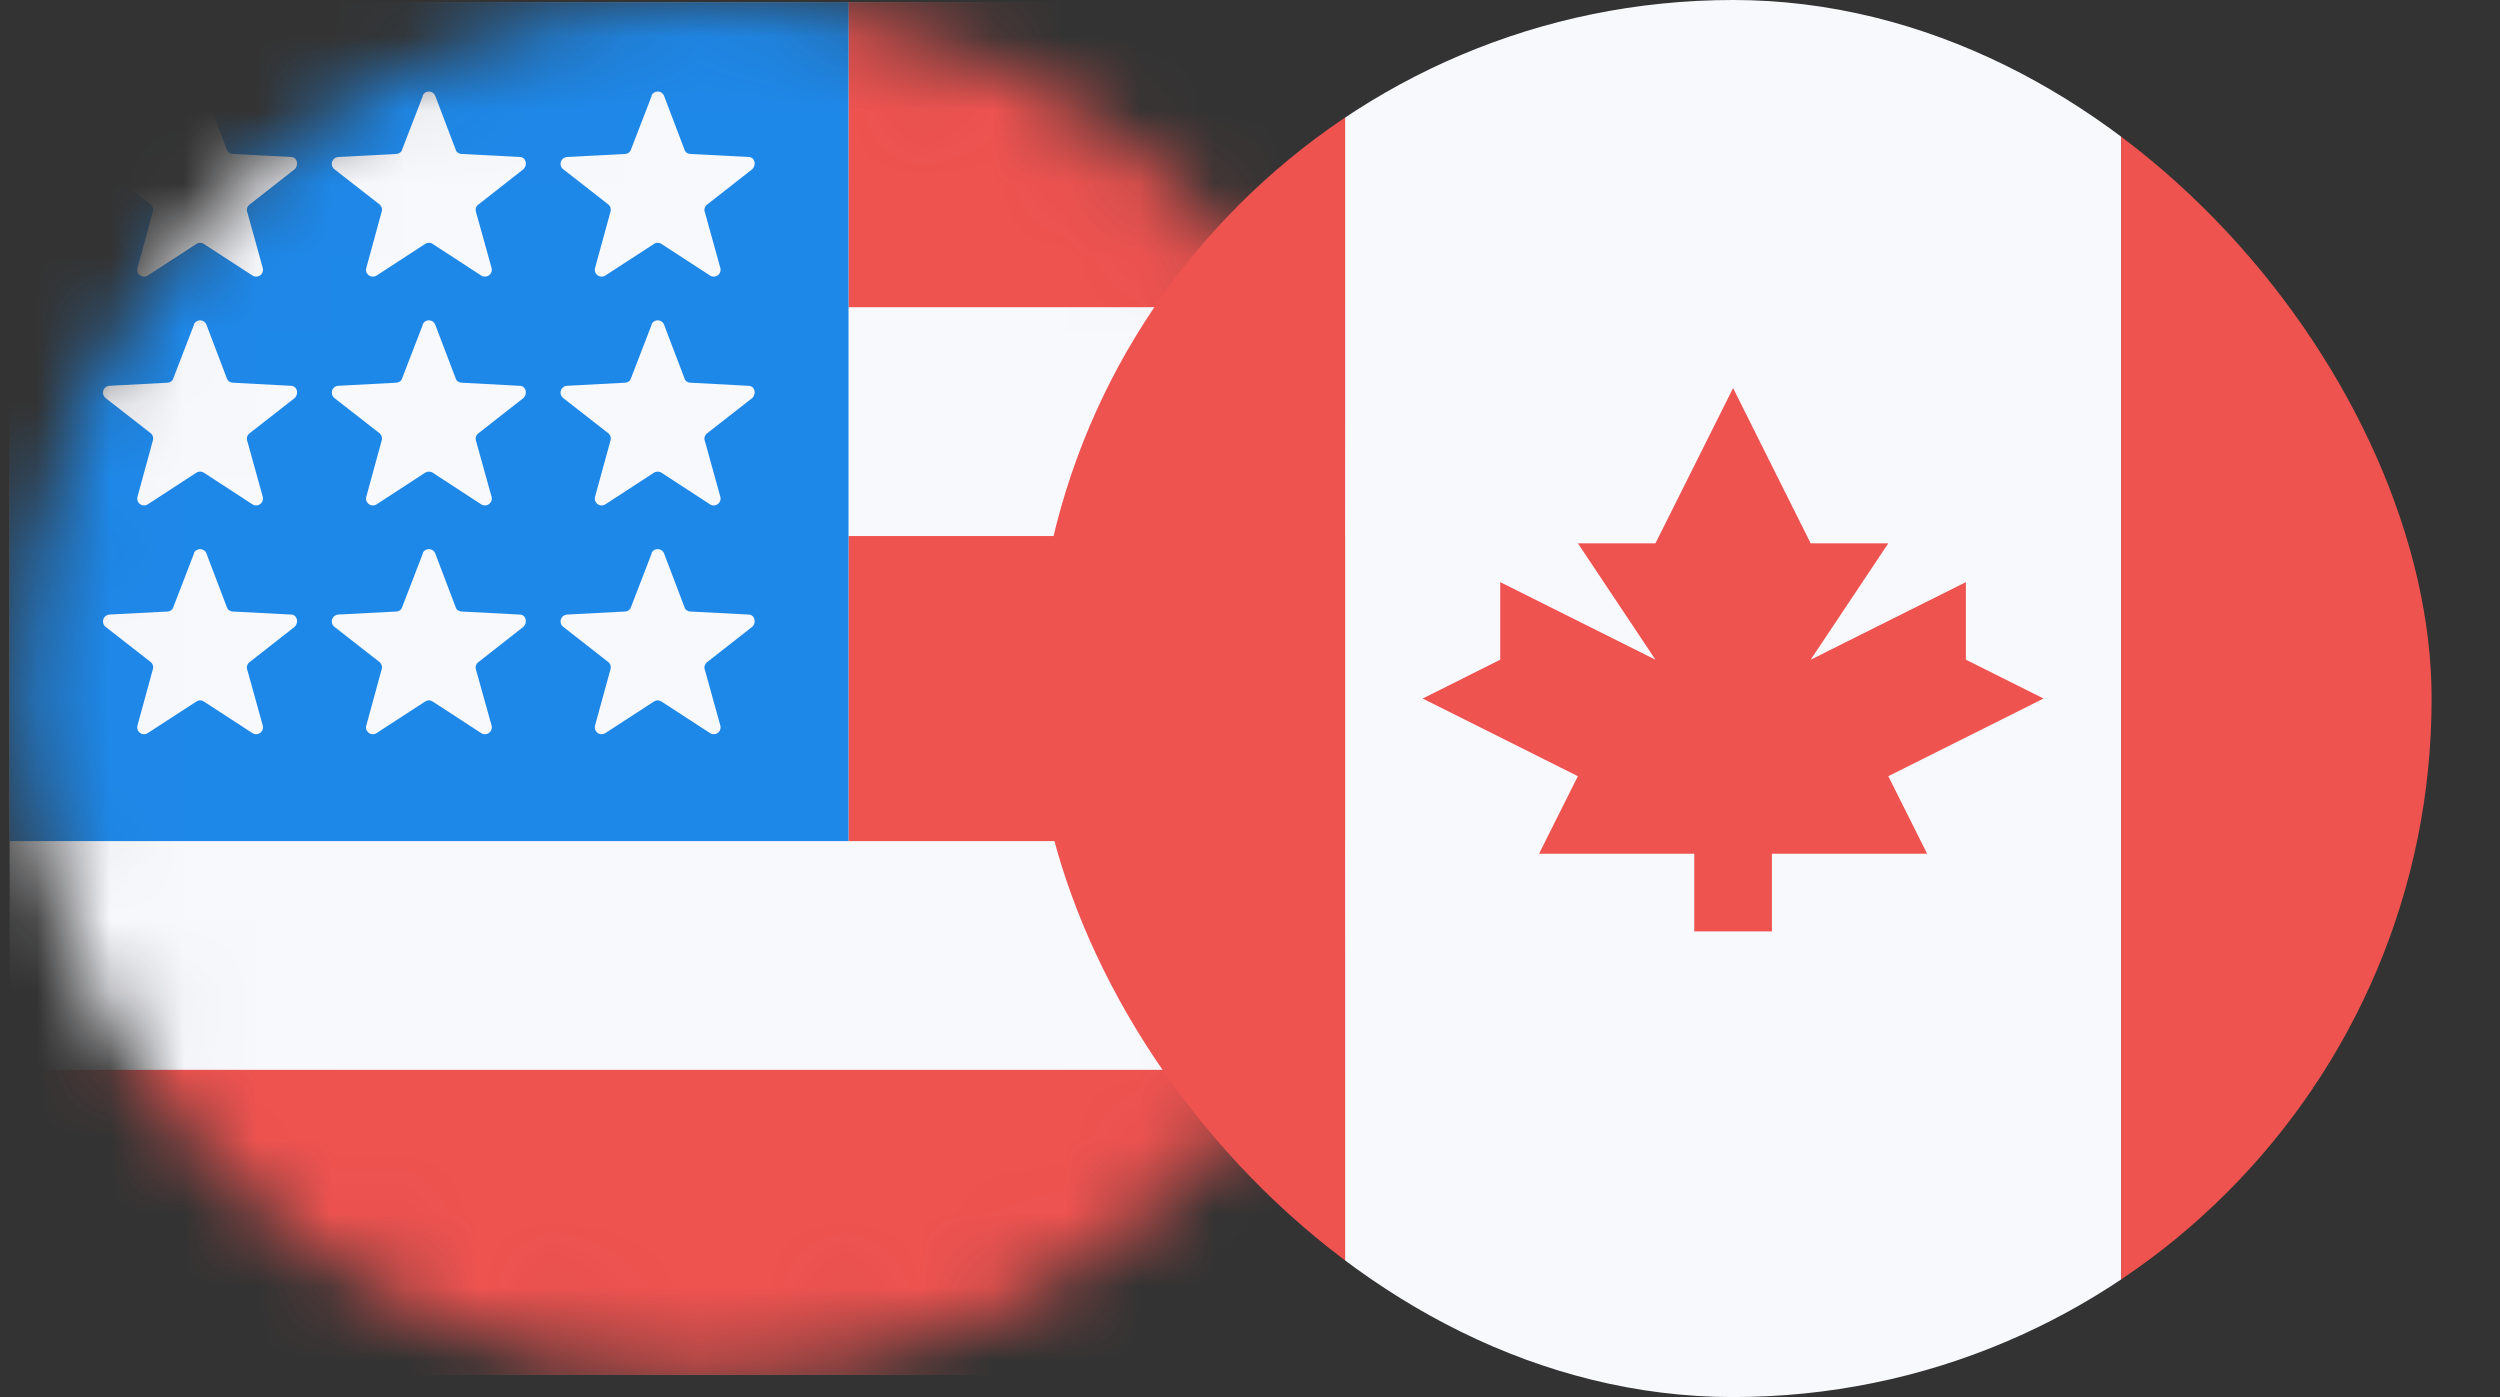
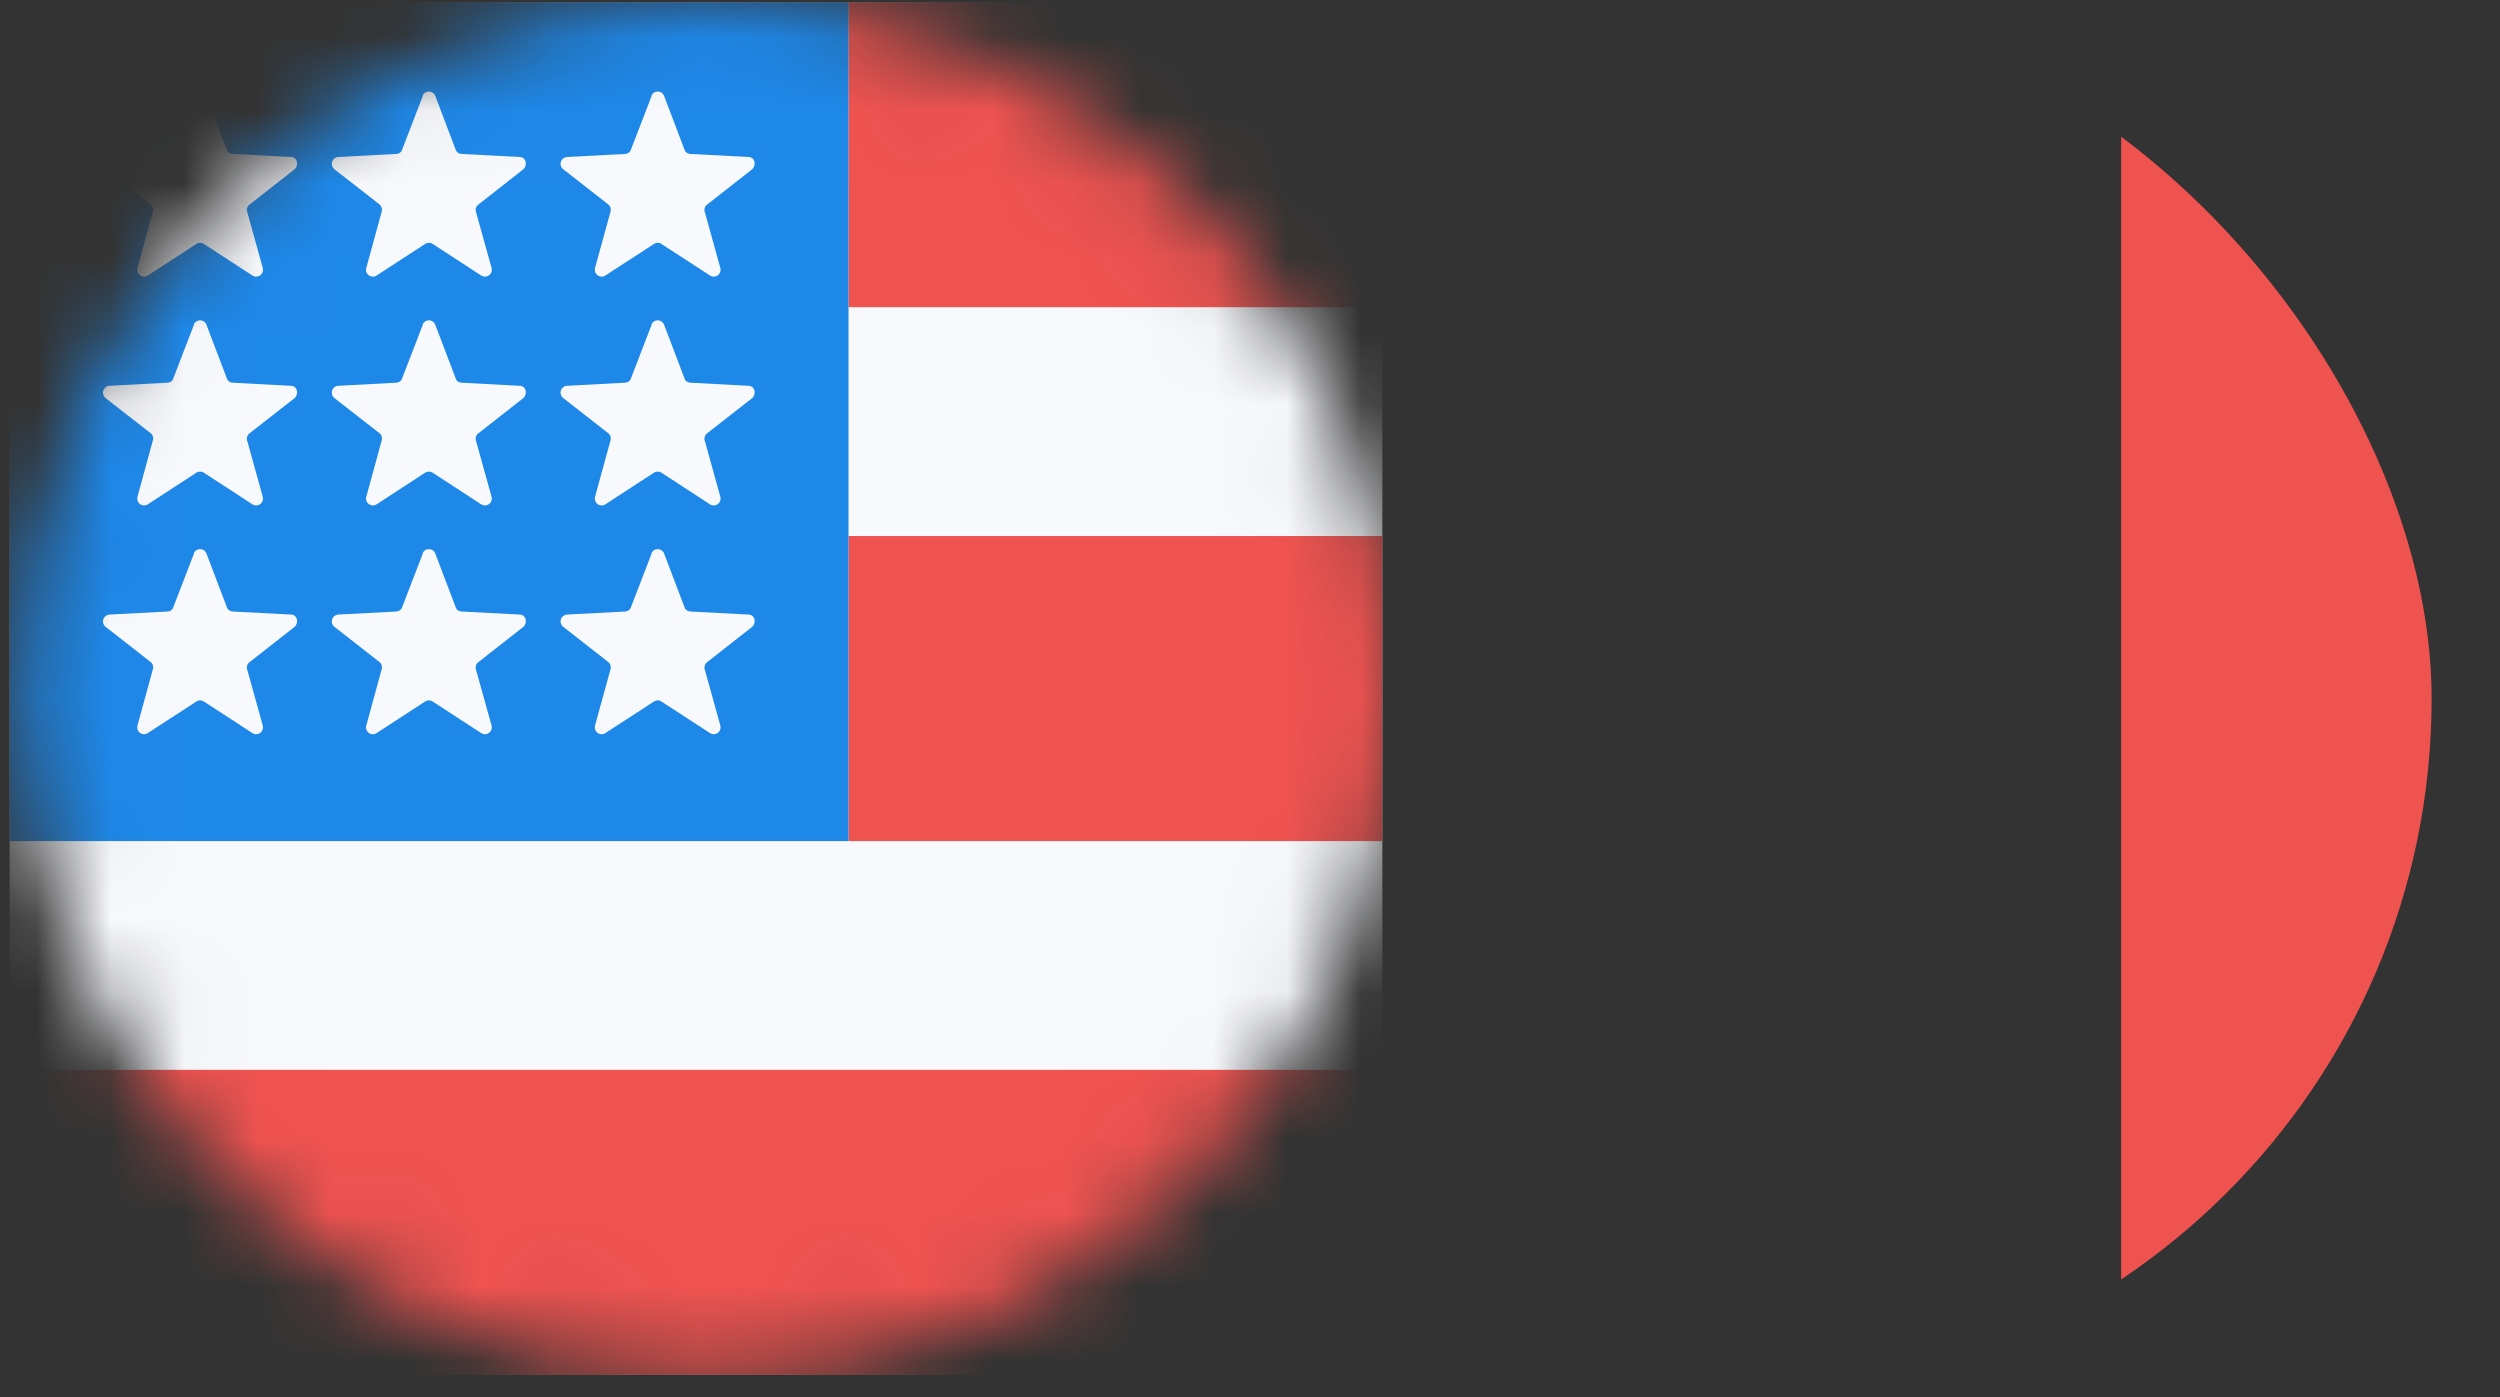
<svg xmlns="http://www.w3.org/2000/svg" width="34" height="19" viewBox="0 0 34 19" fill="none">
  <rect x="0" y="0" width="34" height="19" fill="#333333" stroke="none" />
  <mask id="mask0_727_223" style="mask-type:alpha" maskUnits="userSpaceOnUse" x="0" y="0" width="19" height="19">
    <circle cx="9.63" cy="9.364" r="8.724" fill="#D9D9D9" stroke="#1A1A1A" stroke-width="1.222" />
  </mask>
  <g mask="url(#mask0_727_223)">
    <path d="M0.131 0.03H18.8V18.699H0.131V0.03Z" fill="#F8F9FD" />
    <path d="M11.54 4.178H18.8V0.03H11.54V4.178ZM0.131 18.699H18.8V14.55H0.131V18.699ZM11.54 11.439H18.8V7.29H11.54V11.439Z" fill="#EF5350" />
    <path d="M0.131 0.03H11.54V11.439H0.131V0.03Z" fill="#1E88E9" />
    <path d="M2.638 1.295C2.646 1.28 2.658 1.267 2.673 1.258C2.688 1.249 2.704 1.245 2.721 1.245C2.739 1.245 2.755 1.249 2.77 1.258C2.785 1.267 2.797 1.28 2.804 1.295L3.084 2.032C3.095 2.073 3.136 2.094 3.167 2.094L3.956 2.135C4.039 2.135 4.07 2.239 4.008 2.301L3.385 2.789C3.372 2.802 3.362 2.819 3.359 2.837C3.355 2.856 3.357 2.875 3.365 2.892L3.572 3.639C3.578 3.658 3.578 3.679 3.572 3.698C3.566 3.717 3.554 3.733 3.538 3.745C3.521 3.756 3.502 3.762 3.482 3.762C3.462 3.762 3.443 3.755 3.427 3.743L2.773 3.318C2.758 3.307 2.74 3.302 2.721 3.302C2.703 3.302 2.685 3.307 2.67 3.318L2.016 3.743C2 3.755 1.981 3.762 1.961 3.762C1.941 3.762 1.922 3.756 1.905 3.745C1.889 3.733 1.877 3.717 1.871 3.698C1.865 3.679 1.865 3.658 1.871 3.639L2.078 2.882C2.085 2.864 2.085 2.844 2.079 2.825C2.074 2.807 2.063 2.79 2.047 2.778L1.435 2.301C1.421 2.29 1.41 2.274 1.404 2.256C1.399 2.238 1.399 2.219 1.405 2.201C1.41 2.183 1.421 2.167 1.436 2.155C1.451 2.144 1.468 2.137 1.487 2.135L2.275 2.094C2.307 2.094 2.348 2.073 2.358 2.032L2.638 1.306V1.295ZM2.638 4.407C2.646 4.392 2.658 4.379 2.673 4.37C2.688 4.361 2.704 4.356 2.721 4.356C2.739 4.356 2.755 4.361 2.77 4.37C2.785 4.379 2.797 4.392 2.804 4.407L3.084 5.143C3.095 5.185 3.136 5.205 3.167 5.205L3.956 5.247C4.039 5.247 4.07 5.351 4.008 5.413L3.385 5.9C3.372 5.914 3.362 5.93 3.359 5.949C3.355 5.968 3.357 5.987 3.365 6.004L3.572 6.751C3.578 6.77 3.578 6.79 3.572 6.809C3.566 6.828 3.554 6.845 3.538 6.856C3.521 6.868 3.502 6.874 3.482 6.874C3.462 6.873 3.443 6.867 3.427 6.855L2.773 6.429C2.758 6.419 2.74 6.414 2.721 6.414C2.703 6.414 2.685 6.419 2.67 6.429L2.016 6.855C2 6.867 1.981 6.873 1.961 6.874C1.941 6.874 1.922 6.868 1.905 6.856C1.889 6.845 1.877 6.828 1.871 6.809C1.865 6.79 1.865 6.77 1.871 6.751L2.078 5.994C2.085 5.975 2.085 5.955 2.079 5.937C2.074 5.918 2.063 5.902 2.047 5.89L1.435 5.413C1.421 5.401 1.41 5.385 1.404 5.367C1.399 5.349 1.399 5.33 1.405 5.312C1.41 5.294 1.421 5.278 1.436 5.267C1.451 5.255 1.468 5.248 1.487 5.247L2.275 5.205C2.307 5.205 2.348 5.185 2.358 5.143L2.638 4.417V4.407ZM2.638 7.518C2.646 7.503 2.658 7.49 2.673 7.481C2.688 7.473 2.704 7.468 2.721 7.468C2.739 7.468 2.755 7.473 2.77 7.481C2.785 7.49 2.797 7.503 2.804 7.518L3.084 8.255C3.095 8.296 3.136 8.317 3.167 8.317L3.956 8.358C4.039 8.358 4.07 8.462 4.008 8.524L3.385 9.012C3.372 9.025 3.362 9.042 3.359 9.061C3.355 9.079 3.357 9.098 3.365 9.116L3.572 9.862C3.578 9.881 3.578 9.902 3.572 9.921C3.566 9.94 3.554 9.956 3.538 9.968C3.521 9.98 3.502 9.986 3.482 9.985C3.462 9.985 3.443 9.978 3.427 9.966L2.773 9.541C2.758 9.531 2.74 9.525 2.721 9.525C2.703 9.525 2.685 9.531 2.67 9.541L2.016 9.966C2 9.978 1.981 9.985 1.961 9.985C1.941 9.986 1.922 9.98 1.905 9.968C1.889 9.956 1.877 9.94 1.871 9.921C1.865 9.902 1.865 9.881 1.871 9.862L2.078 9.105C2.085 9.087 2.085 9.067 2.079 9.048C2.074 9.03 2.063 9.013 2.047 9.002L1.435 8.524C1.421 8.513 1.41 8.497 1.404 8.479C1.399 8.461 1.399 8.442 1.405 8.424C1.41 8.406 1.421 8.39 1.436 8.378C1.451 8.367 1.468 8.36 1.487 8.358L2.275 8.317C2.307 8.317 2.348 8.296 2.358 8.255L2.638 7.529V7.518ZM5.75 1.295C5.758 1.28 5.77 1.267 5.784 1.258C5.799 1.249 5.816 1.245 5.833 1.245C5.85 1.245 5.867 1.249 5.882 1.258C5.896 1.267 5.908 1.28 5.916 1.295L6.196 2.032C6.206 2.073 6.248 2.094 6.279 2.094L7.067 2.135C7.15 2.135 7.181 2.239 7.119 2.301L6.497 2.789C6.483 2.802 6.474 2.819 6.47 2.837C6.467 2.856 6.469 2.875 6.476 2.892L6.684 3.639C6.69 3.658 6.69 3.679 6.684 3.698C6.678 3.717 6.665 3.733 6.649 3.745C6.633 3.756 6.613 3.762 6.593 3.762C6.574 3.762 6.554 3.755 6.538 3.743L5.885 3.318C5.87 3.307 5.852 3.302 5.833 3.302C5.815 3.302 5.797 3.307 5.781 3.318L5.128 3.743C5.112 3.755 5.093 3.762 5.073 3.762C5.053 3.762 5.033 3.756 5.017 3.745C5.001 3.733 4.989 3.717 4.982 3.698C4.976 3.679 4.976 3.658 4.983 3.639L5.19 2.882C5.196 2.864 5.197 2.844 5.191 2.825C5.185 2.807 5.174 2.79 5.159 2.778L4.547 2.301C4.532 2.29 4.522 2.274 4.516 2.256C4.511 2.238 4.511 2.219 4.516 2.201C4.522 2.183 4.533 2.167 4.547 2.155C4.562 2.144 4.58 2.137 4.599 2.135L5.387 2.094C5.418 2.094 5.46 2.073 5.47 2.032L5.75 1.306V1.295ZM5.75 4.407C5.758 4.392 5.77 4.379 5.784 4.37C5.799 4.361 5.816 4.356 5.833 4.356C5.85 4.356 5.867 4.361 5.882 4.37C5.896 4.379 5.908 4.392 5.916 4.407L6.196 5.143C6.206 5.185 6.248 5.205 6.279 5.205L7.067 5.247C7.15 5.247 7.181 5.351 7.119 5.413L6.497 5.9C6.483 5.914 6.474 5.93 6.47 5.949C6.467 5.968 6.469 5.987 6.476 6.004L6.684 6.751C6.69 6.77 6.69 6.79 6.684 6.809C6.678 6.828 6.665 6.845 6.649 6.856C6.633 6.868 6.613 6.874 6.593 6.874C6.574 6.873 6.554 6.867 6.538 6.855L5.885 6.429C5.87 6.419 5.852 6.414 5.833 6.414C5.815 6.414 5.797 6.419 5.781 6.429L5.128 6.855C5.112 6.867 5.093 6.873 5.073 6.874C5.053 6.874 5.033 6.868 5.017 6.856C5.001 6.845 4.989 6.828 4.982 6.809C4.976 6.79 4.976 6.77 4.983 6.751L5.19 5.994C5.196 5.975 5.197 5.955 5.191 5.937C5.185 5.918 5.174 5.902 5.159 5.89L4.547 5.413C4.532 5.401 4.522 5.385 4.516 5.367C4.511 5.349 4.511 5.33 4.516 5.312C4.522 5.294 4.533 5.278 4.547 5.267C4.562 5.255 4.58 5.248 4.599 5.247L5.387 5.205C5.418 5.205 5.46 5.185 5.47 5.143L5.75 4.417V4.407ZM5.75 7.518C5.758 7.503 5.77 7.49 5.784 7.481C5.799 7.473 5.816 7.468 5.833 7.468C5.85 7.468 5.867 7.473 5.882 7.481C5.896 7.49 5.908 7.503 5.916 7.518L6.196 8.255C6.206 8.296 6.248 8.317 6.279 8.317L7.067 8.358C7.15 8.358 7.181 8.462 7.119 8.524L6.497 9.012C6.483 9.025 6.474 9.042 6.47 9.061C6.467 9.079 6.469 9.098 6.476 9.116L6.684 9.862C6.69 9.881 6.69 9.902 6.684 9.921C6.678 9.94 6.665 9.956 6.649 9.968C6.633 9.98 6.613 9.986 6.593 9.985C6.574 9.985 6.554 9.978 6.538 9.966L5.885 9.541C5.87 9.531 5.852 9.525 5.833 9.525C5.815 9.525 5.797 9.531 5.781 9.541L5.128 9.966C5.112 9.978 5.093 9.985 5.073 9.985C5.053 9.986 5.033 9.98 5.017 9.968C5.001 9.956 4.989 9.94 4.982 9.921C4.976 9.902 4.976 9.881 4.983 9.862L5.19 9.105C5.196 9.087 5.197 9.067 5.191 9.048C5.185 9.03 5.174 9.013 5.159 9.002L4.547 8.524C4.532 8.513 4.522 8.497 4.516 8.479C4.511 8.461 4.511 8.442 4.516 8.424C4.522 8.406 4.533 8.39 4.547 8.378C4.562 8.367 4.58 8.36 4.599 8.358L5.387 8.317C5.418 8.317 5.46 8.296 5.47 8.255L5.75 7.529V7.518ZM8.862 1.295C8.87 1.28 8.881 1.267 8.896 1.258C8.911 1.249 8.927 1.245 8.945 1.245C8.962 1.245 8.979 1.249 8.993 1.258C9.008 1.267 9.02 1.28 9.028 1.295L9.308 2.032C9.318 2.073 9.36 2.094 9.391 2.094L10.179 2.135C10.262 2.135 10.293 2.239 10.231 2.301L9.608 2.789C9.595 2.802 9.586 2.819 9.582 2.837C9.578 2.856 9.58 2.875 9.588 2.892L9.795 3.639C9.801 3.658 9.802 3.679 9.795 3.698C9.789 3.717 9.777 3.733 9.761 3.745C9.745 3.756 9.725 3.762 9.705 3.762C9.685 3.762 9.666 3.755 9.65 3.743L8.996 3.318C8.981 3.307 8.963 3.302 8.945 3.302C8.926 3.302 8.908 3.307 8.893 3.318L8.239 3.743C8.223 3.755 8.204 3.762 8.184 3.762C8.164 3.762 8.145 3.756 8.128 3.745C8.112 3.733 8.1 3.717 8.094 3.698C8.088 3.679 8.088 3.658 8.094 3.639L8.302 2.882C8.308 2.864 8.308 2.844 8.303 2.825C8.297 2.807 8.286 2.79 8.27 2.778L7.659 2.301C7.644 2.29 7.633 2.274 7.628 2.256C7.622 2.238 7.622 2.219 7.628 2.201C7.633 2.183 7.644 2.167 7.659 2.155C7.674 2.144 7.692 2.137 7.71 2.135L8.499 2.094C8.53 2.094 8.571 2.073 8.582 2.032L8.862 1.306V1.295ZM8.862 4.407C8.87 4.392 8.881 4.379 8.896 4.37C8.911 4.361 8.927 4.356 8.945 4.356C8.962 4.356 8.979 4.361 8.993 4.37C9.008 4.379 9.02 4.392 9.028 4.407L9.308 5.143C9.318 5.185 9.36 5.205 9.391 5.205L10.179 5.247C10.262 5.247 10.293 5.351 10.231 5.413L9.608 5.9C9.595 5.914 9.586 5.93 9.582 5.949C9.578 5.968 9.58 5.987 9.588 6.004L9.795 6.751C9.801 6.77 9.802 6.79 9.795 6.809C9.789 6.828 9.777 6.845 9.761 6.856C9.745 6.868 9.725 6.874 9.705 6.874C9.685 6.873 9.666 6.867 9.65 6.855L8.996 6.429C8.981 6.419 8.963 6.414 8.945 6.414C8.926 6.414 8.908 6.419 8.893 6.429L8.239 6.855C8.223 6.867 8.204 6.873 8.184 6.874C8.164 6.874 8.145 6.868 8.128 6.856C8.112 6.845 8.1 6.828 8.094 6.809C8.088 6.79 8.088 6.77 8.094 6.751L8.302 5.994C8.308 5.975 8.308 5.955 8.303 5.937C8.297 5.918 8.286 5.902 8.27 5.89L7.659 5.413C7.644 5.401 7.633 5.385 7.628 5.367C7.622 5.349 7.622 5.33 7.628 5.312C7.633 5.294 7.644 5.278 7.659 5.267C7.674 5.255 7.692 5.248 7.71 5.247L8.499 5.205C8.53 5.205 8.571 5.185 8.582 5.143L8.862 4.417V4.407ZM8.862 7.518C8.87 7.503 8.881 7.49 8.896 7.481C8.911 7.473 8.927 7.468 8.945 7.468C8.962 7.468 8.979 7.473 8.993 7.481C9.008 7.49 9.02 7.503 9.028 7.518L9.308 8.255C9.318 8.296 9.36 8.317 9.391 8.317L10.179 8.358C10.262 8.358 10.293 8.462 10.231 8.524L9.608 9.012C9.595 9.025 9.586 9.042 9.582 9.061C9.578 9.079 9.58 9.098 9.588 9.116L9.795 9.862C9.801 9.881 9.802 9.902 9.795 9.921C9.789 9.94 9.777 9.956 9.761 9.968C9.745 9.98 9.725 9.986 9.705 9.985C9.685 9.985 9.666 9.978 9.65 9.966L8.996 9.541C8.981 9.531 8.963 9.525 8.945 9.525C8.926 9.525 8.908 9.531 8.893 9.541L8.239 9.966C8.223 9.978 8.204 9.985 8.184 9.985C8.164 9.986 8.145 9.98 8.128 9.968C8.112 9.956 8.1 9.94 8.094 9.921C8.088 9.902 8.088 9.881 8.094 9.862L8.302 9.105C8.308 9.087 8.308 9.067 8.303 9.048C8.297 9.03 8.286 9.013 8.27 9.002L7.659 8.524C7.644 8.513 7.633 8.497 7.628 8.479C7.622 8.461 7.622 8.442 7.628 8.424C7.633 8.406 7.644 8.39 7.659 8.378C7.674 8.367 7.692 8.36 7.71 8.358L8.499 8.317C8.53 8.317 8.571 8.296 8.582 8.255L8.862 7.529V7.518Z" fill="#F8F9FD" />
  </g>
  <g clip-path="url(#clip0_727_223)">
-     <path d="M18.293 0V19H28.849V0H18.293Z" fill="#F8F9FD" />
-     <path d="M14.07 0V19H18.293V0H14.07ZM28.848 0V19H33.07V0H28.848Z" fill="#EF5350" />
-     <path d="M25.681 10.556L27.792 9.5L26.736 8.972V7.917L24.625 8.972L25.681 7.389H24.625L23.57 5.278L22.514 7.389H21.459L22.514 8.972L20.403 7.917V8.972L19.348 9.5L21.459 10.556L20.931 11.611H23.042V12.667H24.098V11.611H26.209L25.681 10.556Z" fill="#EF5350" />
+     <path d="M14.07 0V19V0H14.07ZM28.848 0V19H33.07V0H28.848Z" fill="#EF5350" />
  </g>
  <defs>
    <clipPath id="clip0_727_223">
      <rect x="14.07" width="19" height="19" rx="9.5" fill="white" />
    </clipPath>
  </defs>
</svg>